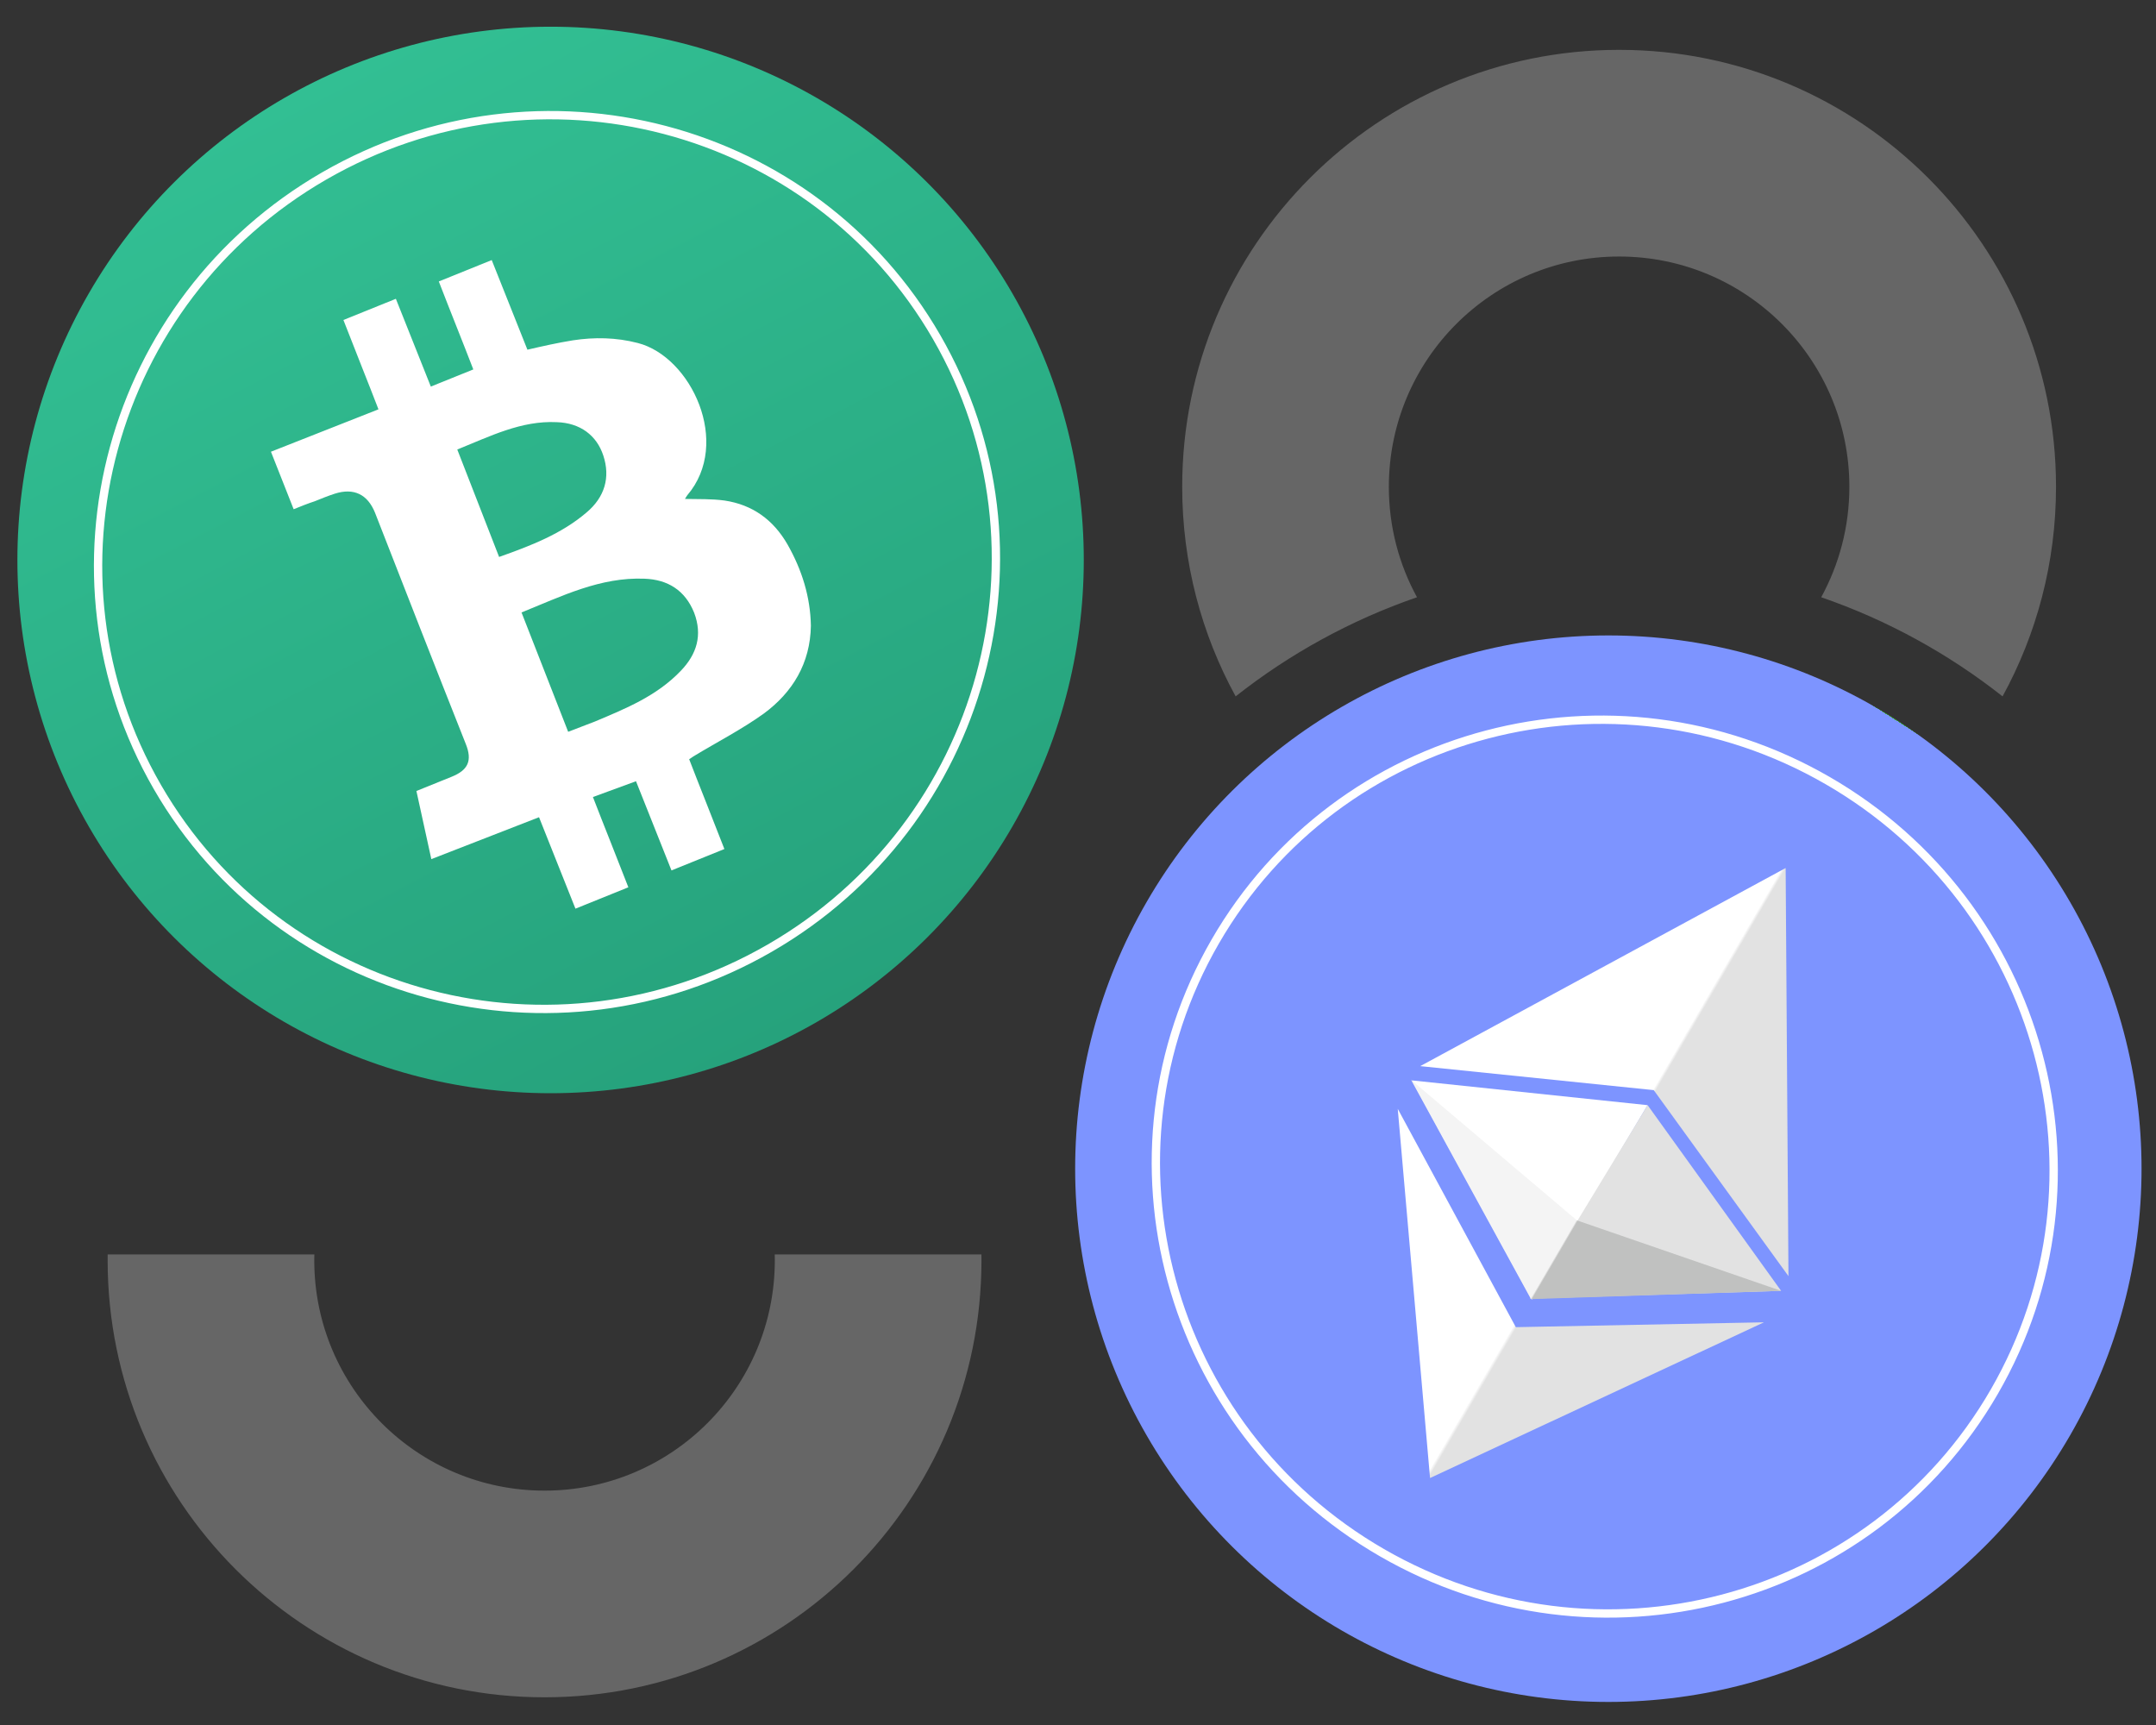
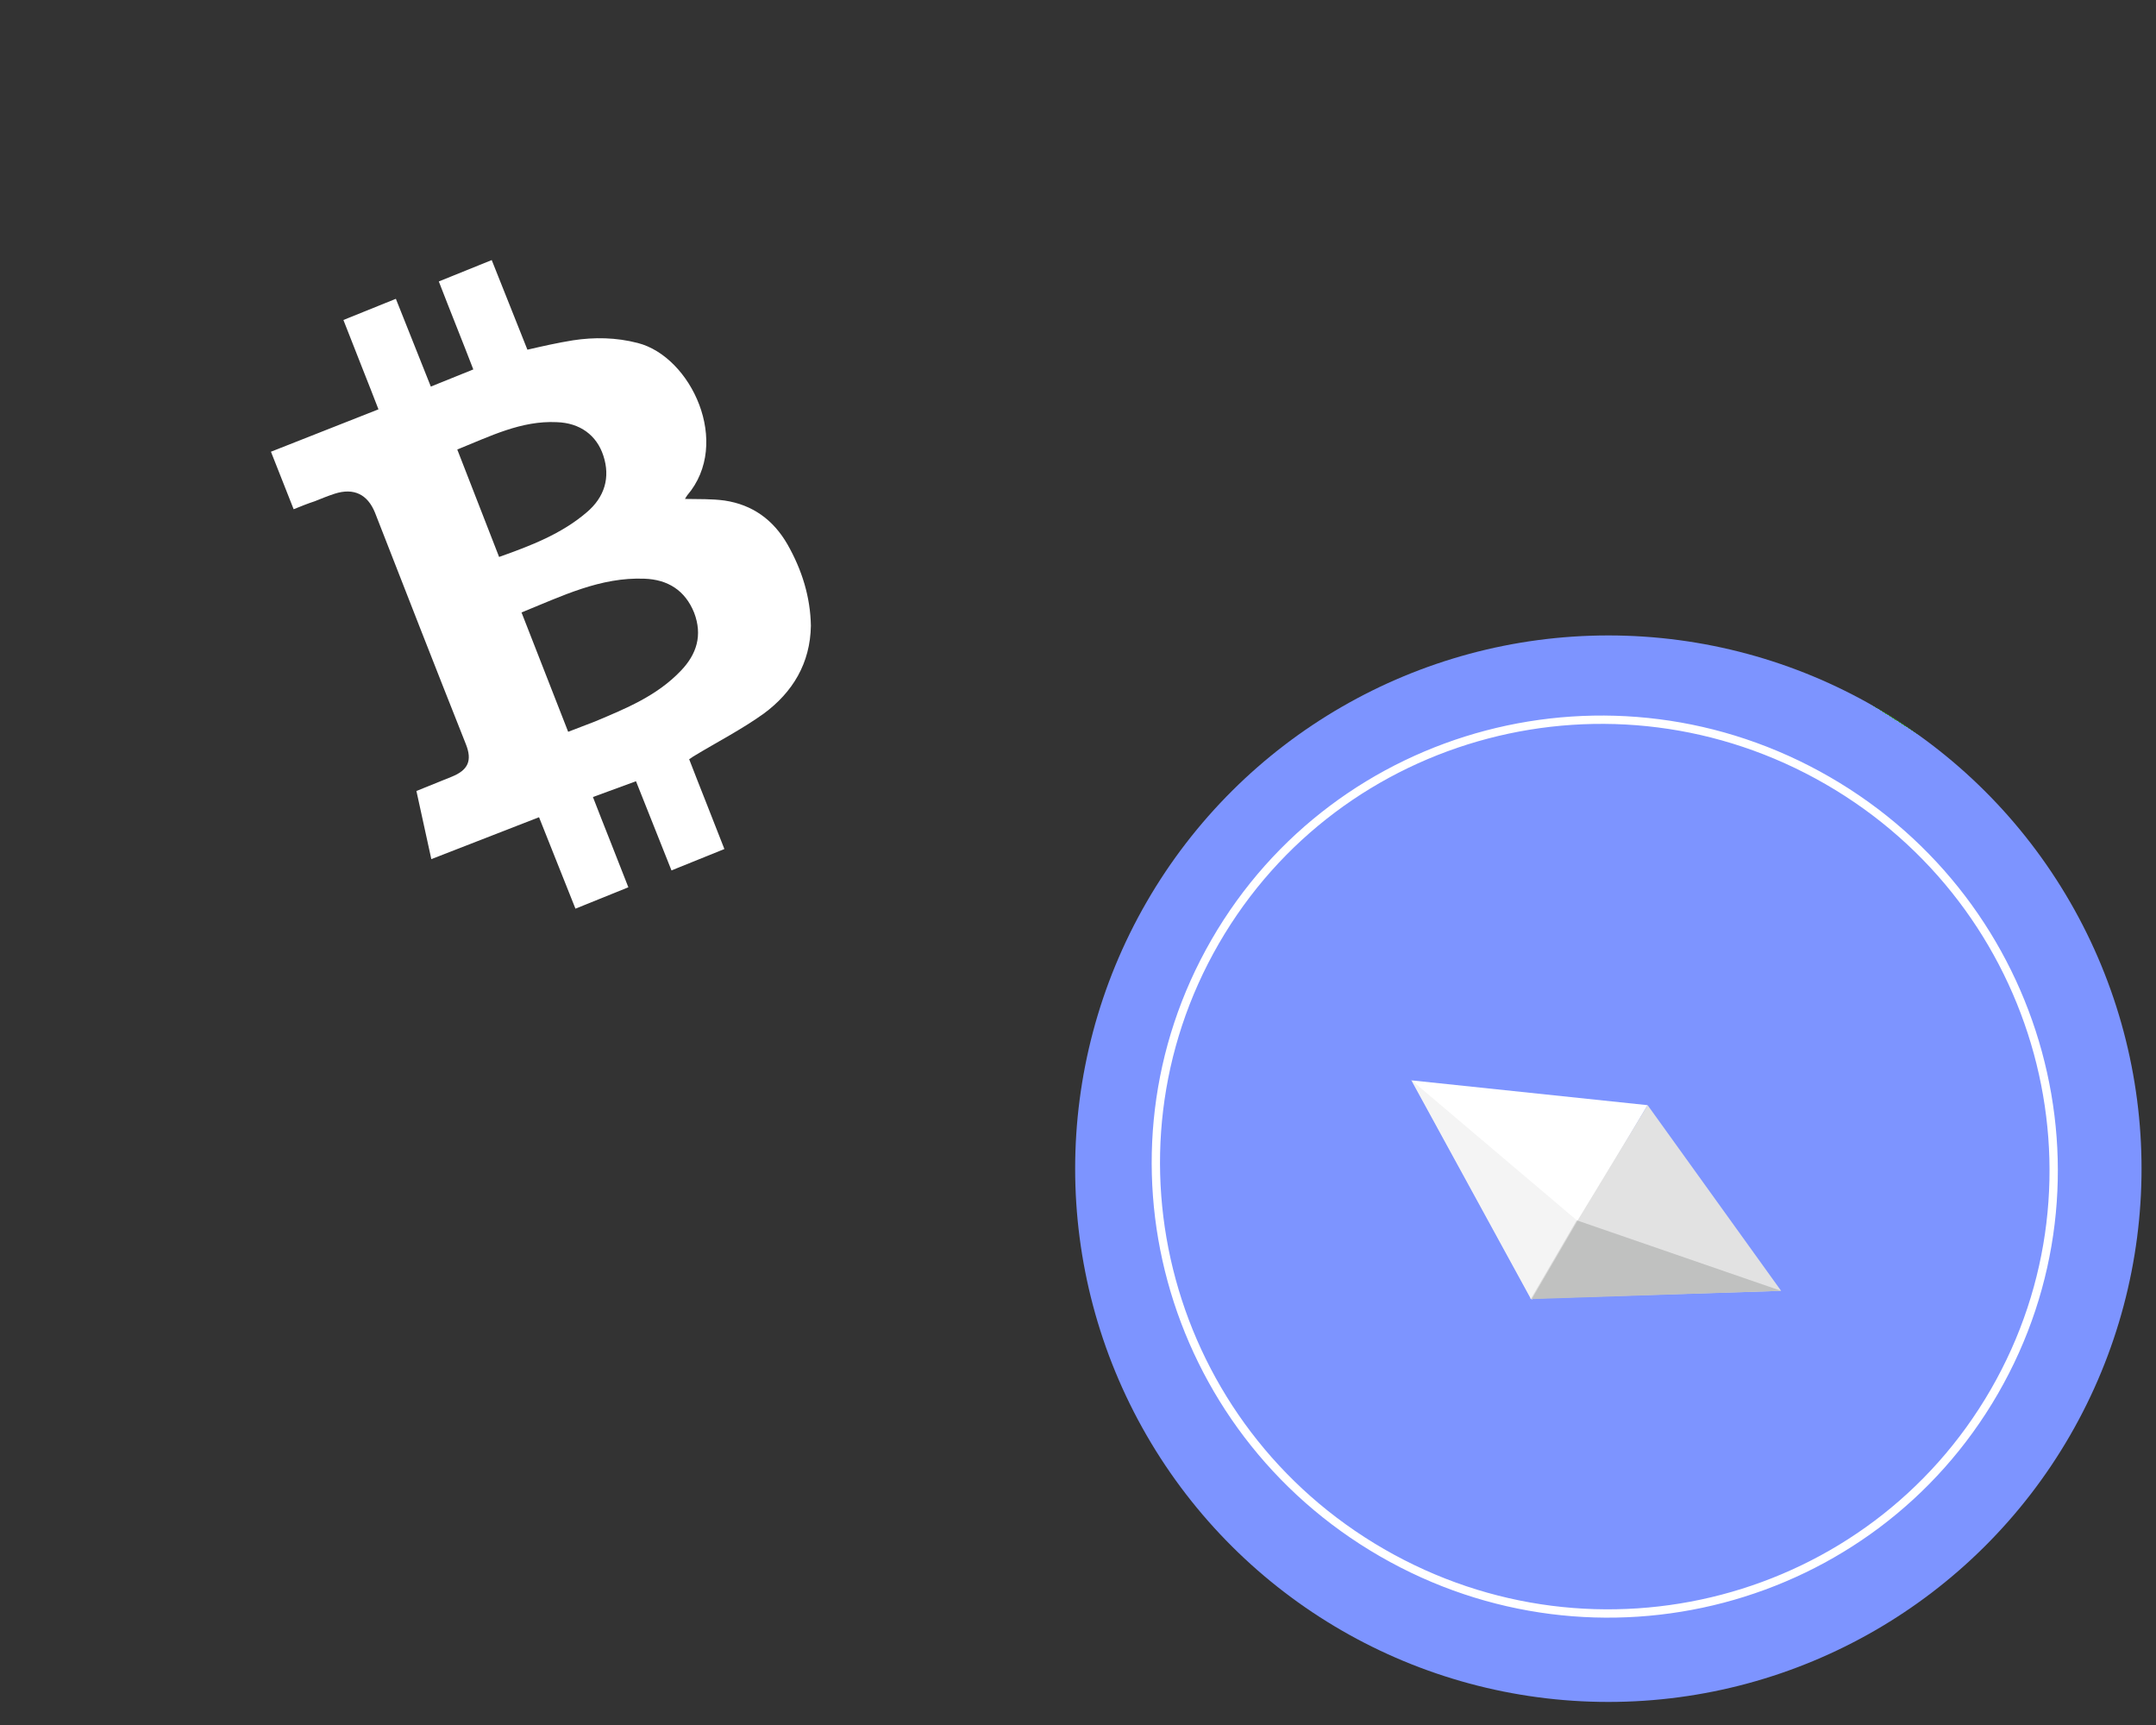
<svg xmlns="http://www.w3.org/2000/svg" width="85" height="68" viewBox="0 0 85 68" fill="none">
  <rect x="0" y="0" width="85" height="68" fill="#333333" stroke="none" />
  <g clip-path="url(#clip0_118_216)">
-     <path fill-rule="evenodd" clip-rule="evenodd" d="M4.245 49.45C4.244 49.528 4.244 49.605 4.244 49.683C4.244 59.196 11.956 66.908 21.469 66.908C30.982 66.908 38.694 59.196 38.694 49.683C38.694 49.605 38.693 49.528 38.692 49.45H30.544C30.546 49.527 30.547 49.605 30.547 49.683C30.547 54.697 26.482 58.761 21.468 58.761C16.455 58.761 12.39 54.697 12.39 49.683C12.39 49.605 12.392 49.527 12.393 49.45H4.245ZM21.469 1.965C32.653 1.965 41.72 11.031 41.72 22.216C41.72 33.4 32.653 42.467 21.469 42.467C10.284 42.467 1.218 33.4 1.218 22.216C1.218 11.031 10.284 1.965 21.469 1.965ZM21.469 10.112C28.154 10.112 33.573 15.531 33.573 22.216C33.573 28.901 28.154 34.32 21.469 34.32C14.784 34.32 9.365 28.901 9.365 22.216C9.365 15.531 14.784 10.112 21.469 10.112ZM22.865 18.264C24.493 18.839 25.659 20.391 25.659 22.216C25.659 24.53 23.783 26.406 21.469 26.406C19.155 26.406 17.279 24.53 17.279 22.216C17.279 20.392 18.445 18.84 20.072 18.264V15.465H22.865V18.264ZM48.715 27.451C47.371 24.998 46.608 22.183 46.608 19.19C46.608 9.677 54.32 1.965 63.833 1.965C73.346 1.965 81.058 9.677 81.058 19.19C81.058 22.183 80.294 24.998 78.951 27.451C76.825 25.775 74.413 24.444 71.801 23.544C72.508 22.251 72.911 20.767 72.911 19.19C72.911 14.176 68.847 10.112 63.833 10.112C58.819 10.112 54.755 14.176 54.755 19.19C54.755 20.767 55.157 22.251 55.865 23.544C53.253 24.444 50.841 25.775 48.715 27.451ZM63.833 66.908C75.017 66.908 84.084 57.841 84.084 46.657C84.084 35.472 75.017 26.406 63.833 26.406C52.649 26.406 43.582 35.472 43.582 46.657C43.582 57.841 52.649 66.908 63.833 66.908ZM63.833 58.761C70.518 58.761 75.937 53.342 75.937 46.657C75.937 39.972 70.518 34.553 63.833 34.553C57.148 34.553 51.729 39.972 51.729 46.657C51.729 53.342 57.148 58.761 63.833 58.761ZM65.229 50.608C66.857 50.033 68.023 48.481 68.023 46.657C68.023 44.343 66.147 42.467 63.833 42.467C61.519 42.467 59.643 44.343 59.643 46.657C59.643 48.481 60.809 50.033 62.436 50.608V53.407H65.229V50.608Z" fill="white" fill-opacity="0.25" />
    <circle cx="63.39" cy="46.045" r="20.902" fill="#D9D9D9" />
-     <circle cx="21.707" cy="22.074" r="21.021" transform="rotate(-30 21.707 22.074)" fill="url(#paint0_linear_118_216)" />
-     <path d="M36.926 13.288C41.777 21.691 38.836 32.476 30.351 37.374C21.867 42.273 11.057 39.428 6.205 31.024C1.353 22.621 4.295 11.836 12.779 6.938C21.264 2.039 32.074 4.884 36.926 13.288Z" stroke="white" stroke-width="0.328" />
    <path d="M31.048 21.463C30.489 20.49 29.668 19.896 28.565 19.731C28.06 19.662 27.549 19.679 27.005 19.668C27.044 19.61 27.065 19.559 27.093 19.527C28.854 17.469 27.248 14.059 25.144 13.521C24.287 13.299 23.432 13.287 22.592 13.415C21.989 13.512 21.399 13.645 20.793 13.785C20.384 12.773 19.839 11.373 19.386 10.252L17.3 11.095C17.728 12.205 18.276 13.561 18.66 14.563L16.985 15.239C16.583 14.245 16.053 12.882 15.607 11.779L13.539 12.614C13.975 13.742 14.537 15.135 14.921 16.136C13.488 16.694 12.115 17.249 10.682 17.807C10.996 18.584 11.271 19.315 11.577 20.074C11.88 19.952 12.148 19.844 12.405 19.761C12.672 19.653 12.939 19.545 13.196 19.462C13.949 19.221 14.491 19.486 14.784 20.209C15.968 23.243 17.16 26.296 18.362 29.323C18.632 29.991 18.449 30.36 17.808 30.619L16.417 31.181C16.618 32.088 16.804 32.96 17.005 33.867C18.42 33.316 19.818 32.773 21.251 32.215C21.689 33.3 22.227 34.681 22.687 35.82L24.773 34.977C24.33 33.831 23.79 32.493 23.376 31.419C23.972 31.2 24.514 31.002 25.074 30.796C25.512 31.881 26.028 33.209 26.473 34.312L28.559 33.469C28.116 32.322 27.576 30.984 27.17 29.928C27.234 29.882 27.287 29.86 27.333 29.82C28.266 29.254 29.245 28.753 30.113 28.129C31.247 27.293 31.946 26.148 31.969 24.666C31.949 23.538 31.621 22.472 31.048 21.463ZM18.028 17.72C19.33 17.195 20.551 16.575 21.947 16.642C22.87 16.669 23.525 17.161 23.786 17.96C24.068 18.814 23.846 19.598 23.118 20.207C22.131 21.048 20.929 21.512 19.677 21.955C19.14 20.574 18.602 19.192 18.028 17.72ZM26.84 26.444C25.893 27.436 24.681 27.926 23.459 28.441C23.12 28.578 22.774 28.697 22.4 28.848L20.561 24.143C22.148 23.502 23.665 22.742 25.415 22.813C26.32 22.847 27.007 23.264 27.365 24.15C27.705 25.043 27.468 25.791 26.84 26.444Z" fill="white" />
    <circle cx="63.409" cy="46.07" r="21.021" transform="rotate(30 63.409 46.07)" fill="url(#paint1_linear_118_216)" />
    <path d="M78.628 54.856C73.777 63.26 62.966 66.105 54.482 61.206C45.997 56.308 43.056 45.523 47.908 37.12C52.76 28.716 63.57 25.871 72.054 30.77C80.539 35.668 83.48 46.453 78.628 54.856Z" stroke="white" stroke-width="0.328" />
-     <path d="M69.543 52.126L56.379 58.264L55.106 43.71L59.761 52.317L69.543 52.126Z" fill="url(#paint2_linear_118_216)" />
-     <path d="M70.399 34.218L70.51 50.305L65.198 42.973L55.993 42.027L70.399 34.218Z" fill="url(#paint3_linear_118_216)" />
    <path d="M60.394 51.232L64.956 43.566L55.666 42.59L60.394 51.232Z" fill="white" />
    <path d="M60.325 51.191L64.957 43.565L70.221 50.886L60.325 51.191Z" fill="#E2E2E2" />
    <path d="M62.168 48.107L55.632 42.569L60.359 51.211L70.22 50.885L62.168 48.107Z" fill="url(#paint4_linear_118_216)" />
  </g>
  <defs>
    <linearGradient id="paint0_linear_118_216" x1="21.707" y1="1.053" x2="19.83" y2="43.096" gradientUnits="userSpaceOnUse">
      <stop stop-color="#32BF93" />
      <stop offset="1" stop-color="#26A27C" />
    </linearGradient>
    <linearGradient id="paint1_linear_118_216" x1="63.409" y1="25.049" x2="61.532" y2="67.091" gradientUnits="userSpaceOnUse">
      <stop stop-color="#3AB73B" />
      <stop offset="0" stop-color="#7D94FF" />
      <stop offset="1" stop-color="#7D94FF" />
    </linearGradient>
    <linearGradient id="paint2_linear_118_216" x1="61.553" y1="47.078" x2="63.367" y2="48.135" gradientUnits="userSpaceOnUse">
      <stop offset="0.469" stop-color="white" />
      <stop offset="0.531" stop-color="#E2E2E2" />
    </linearGradient>
    <linearGradient id="paint3_linear_118_216" x1="62.514" y1="36.77" x2="71.86" y2="42.218" gradientUnits="userSpaceOnUse">
      <stop offset="0.5" stop-color="white" />
      <stop offset="0.511" stop-color="#E2E2E2" />
    </linearGradient>
    <linearGradient id="paint4_linear_118_216" x1="61.003" y1="49.063" x2="61.979" y2="49.633" gradientUnits="userSpaceOnUse">
      <stop offset="0.444" stop-color="#F4F4F4" />
      <stop offset="0.503" stop-color="#C0C1C0" />
    </linearGradient>
    <clipPath id="clip0_118_216">
      <rect width="85" height="66.885" fill="white" transform="translate(0 0.557)" />
    </clipPath>
  </defs>
</svg>